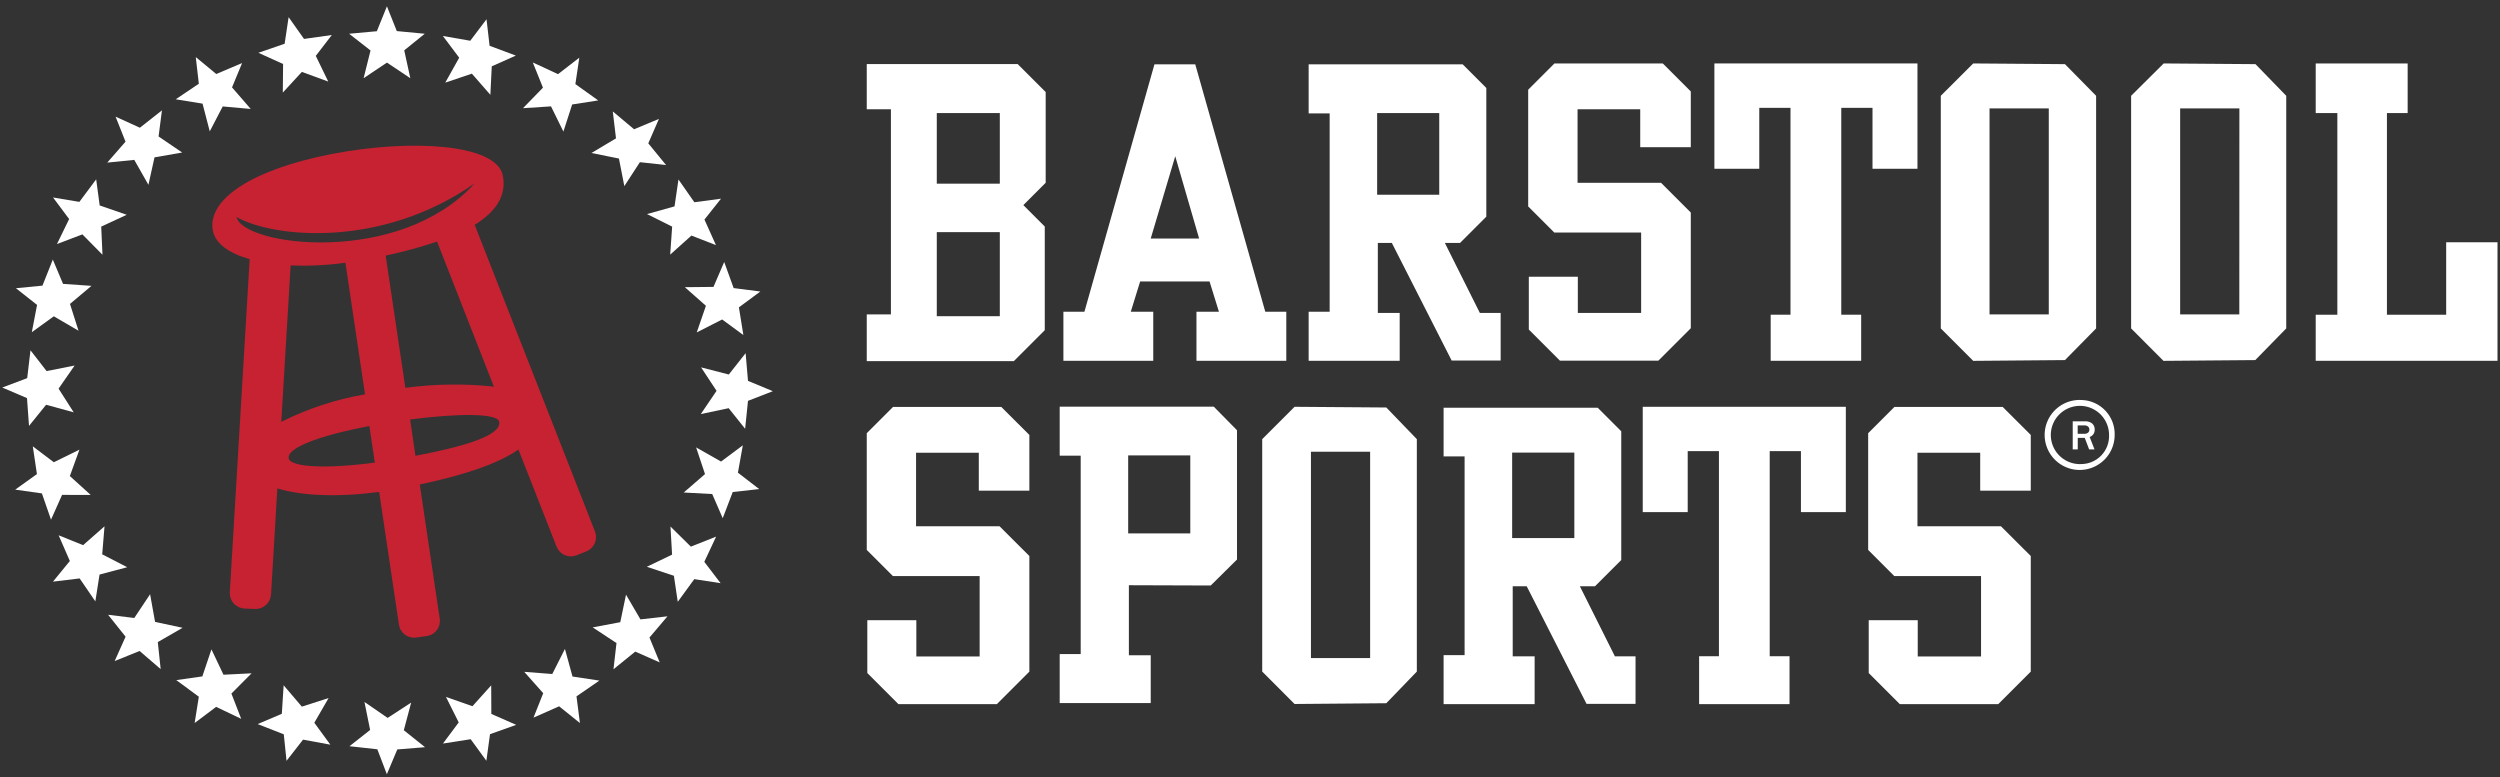
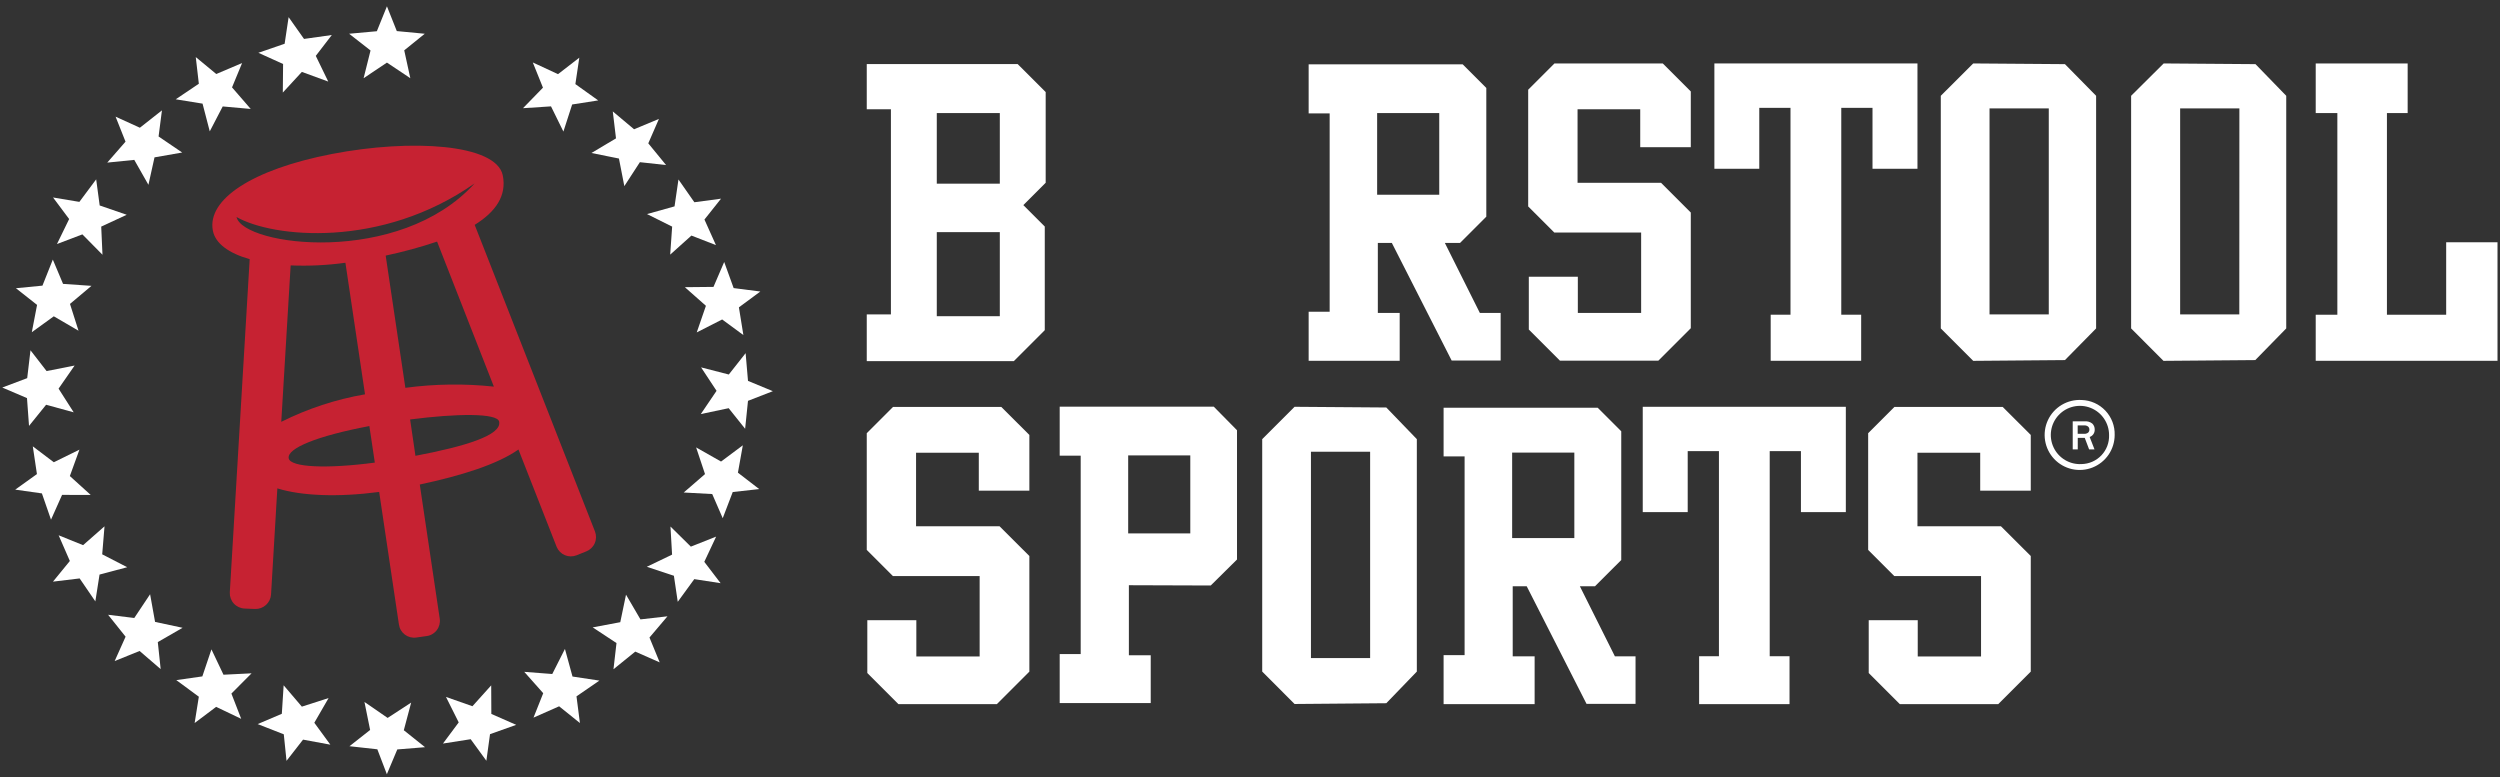
<svg xmlns="http://www.w3.org/2000/svg" width="357" height="111" viewBox="0 0 357 111" fill="none">
  <rect x="0" y="0" width="357" height="111" fill="#333333" stroke="none" />
  <g clip-path="url(#clip0_506_173)">
    <path d="M55.254 0.899L56.663 4.439L60.654 4.819L57.724 7.189L58.593 11.169L55.254 8.939L51.923 11.169L52.913 7.209L49.853 4.819L53.813 4.459L55.254 0.899Z" fill="white" />
-     <path d="M69.474 2.749L69.914 6.539L73.664 7.939L70.224 9.469L70.024 13.539L67.384 10.519L63.584 11.799L65.574 8.239L63.244 5.139L67.154 5.819L69.474 2.749Z" fill="white" />
    <path d="M82.724 8.239L82.164 12.009L85.424 14.339L81.704 14.919L80.454 18.789L78.684 15.189L74.684 15.449L77.534 12.519L76.084 8.919L79.684 10.589L82.724 8.239Z" fill="white" />
    <path d="M94.095 16.979L92.575 20.469L95.115 23.569L91.375 23.159L89.155 26.579L88.385 22.639L84.455 21.849L87.965 19.759L87.505 15.909L90.545 18.459L94.095 16.979Z" fill="white" />
    <path d="M102.965 28.37L100.595 31.35L102.235 35L98.734 33.64L95.704 36.36L95.984 32.36L92.394 30.57L96.325 29.47L96.885 25.63L99.154 28.88L102.965 28.37Z" fill="white" />
    <path d="M108.575 41.629L105.515 43.889L106.155 47.849L103.125 45.619L99.495 47.469L100.805 43.669L97.795 41.009L101.885 40.969L103.415 37.409L104.765 41.139L108.575 41.629Z" fill="white" />
    <path d="M110.364 55.86L106.814 57.24L106.404 61.23L104.054 58.29L100.074 59.13L102.324 55.81L100.114 52.46L104.074 53.48L106.474 50.43L106.814 54.39L110.364 55.86Z" fill="white" />
    <path d="M108.415 69.84L104.635 70.26L103.205 74L101.705 70.55L97.635 70.33L100.675 67.7L99.405 63.89L102.965 65.91L106.075 63.59L105.375 67.5L108.415 69.84Z" fill="white" />
    <path d="M102.903 83.279L99.143 82.7L96.783 85.939L96.233 82.219L92.363 80.939L95.973 79.2L95.743 75.189L98.653 78.059L102.263 76.629L100.573 80.23L102.903 83.279Z" fill="white" />
    <path d="M94.205 94.589L90.715 93.049L87.605 95.569L88.035 91.829L84.635 89.589L88.575 88.849L89.395 84.919L91.455 88.449L95.315 88.009L92.745 91.039L94.205 94.589Z" fill="white" />
    <path d="M82.813 103.249L79.843 100.859L76.183 102.479L77.573 98.989L74.863 95.939L78.863 96.249L80.673 92.669L81.753 96.609L85.593 97.189L82.323 99.439L82.813 103.249Z" fill="white" />
    <path d="M69.454 108.639L67.214 105.559L63.254 106.179L65.504 103.159L63.684 99.519L67.464 100.849L70.144 97.869L70.164 101.949L73.714 103.509L69.974 104.839L69.454 108.639Z" fill="white" />
    <path d="M55.244 110.559L53.884 106.999L49.904 106.559L52.854 104.239L52.044 100.239L55.354 102.519L58.714 100.329L57.664 104.279L60.694 106.699L56.734 107.019L55.244 110.559Z" fill="white" />
    <path d="M40.915 108.649L40.525 104.859L36.795 103.399L40.245 101.929L40.505 97.859L43.105 100.909L46.925 99.679L44.885 103.209L47.175 106.339L43.275 105.619L40.915 108.649Z" fill="white" />
    <path d="M27.794 103.249L28.394 99.49L25.174 97.12L28.894 96.59L30.194 92.73L31.914 96.35L35.924 96.15L33.044 99.04L34.444 102.649L30.864 100.939L27.794 103.249Z" fill="white" />
    <path d="M16.374 94.399L17.934 90.919L15.434 87.789L19.174 88.249L21.434 84.859L22.144 88.809L26.074 89.649L22.534 91.689L22.944 95.549L19.934 92.959L16.374 94.399Z" fill="white" />
    <path d="M7.564 83.059L9.974 80.109L8.374 76.439L11.864 77.849L14.925 75.159L14.595 79.159L18.165 80.999L14.214 82.049L13.614 85.879L11.374 82.599L7.564 83.059Z" fill="white" />
    <path d="M2.174 69.919L5.274 67.699L4.684 63.739L7.684 66.009L11.344 64.209L9.974 67.979L12.954 70.679L8.864 70.669L7.284 74.209L5.984 70.459L2.174 69.919Z" fill="white" />
    <path d="M0.324 55.34L3.884 53.999L4.354 50.02L6.654 52.989L10.654 52.2L8.364 55.499L10.524 58.88L6.584 57.8L4.144 60.819L3.854 56.849L0.324 55.34Z" fill="white" />
    <path d="M2.273 41.159L6.063 40.789L7.543 37.069L9.003 40.539L13.063 40.819L9.993 43.399L11.213 47.229L7.683 45.169L4.543 47.439L5.293 43.539L2.273 41.159Z" fill="white" />
    <path d="M7.574 28.199L11.334 28.829L13.734 25.609L14.234 29.339L18.094 30.669L14.454 32.359L14.634 36.379L11.764 33.469L8.134 34.849L9.874 31.279L7.574 28.199Z" fill="white" />
    <path d="M16.505 16.66L19.974 18.24L23.125 15.76L22.645 19.49L26.015 21.78L22.064 22.47L21.195 26.39L19.174 22.83L15.315 23.22L17.924 20.23L16.505 16.66Z" fill="white" />
    <path d="M27.954 8.149L30.884 10.569L34.574 8.999L33.134 12.479L35.804 15.559L31.804 15.199L29.954 18.759L28.924 14.799L25.094 14.179L28.394 11.959L27.954 8.149Z" fill="white" />
    <path d="M41.215 2.449L43.414 5.559L47.385 4.999L45.094 7.979L46.874 11.649L43.105 10.269L40.385 13.219L40.425 9.139L36.895 7.539L40.645 6.249L41.215 2.449Z" fill="white" />
    <path d="M84.965 75.9L67.785 32.109C70.785 30.25 72.405 27.93 71.785 24.989C70.785 20.57 58.785 19.79 47.395 21.989C36.005 24.189 29.545 28.489 30.395 32.929C30.745 34.779 32.695 36.169 35.655 37.01L32.815 84.62C32.793 85.201 33.003 85.768 33.399 86.196C33.794 86.623 34.343 86.876 34.925 86.9L36.425 86.96C36.998 86.979 37.556 86.775 37.981 86.391C38.407 86.006 38.666 85.472 38.705 84.9L39.605 69.74C43.025 70.809 48.255 71.029 54.145 70.249L56.965 89.169C57.003 89.455 57.097 89.73 57.242 89.979C57.387 90.228 57.58 90.446 57.81 90.62C58.04 90.793 58.301 90.92 58.58 90.992C58.859 91.064 59.15 91.08 59.435 91.04L60.925 90.829C61.211 90.791 61.486 90.697 61.734 90.552C61.983 90.407 62.201 90.214 62.375 89.984C62.549 89.755 62.675 89.493 62.748 89.214C62.82 88.935 62.836 88.645 62.795 88.359L59.945 69.189C65.885 67.919 71.005 66.32 74.035 64.189L79.495 78.109C79.719 78.638 80.139 79.058 80.668 79.28C81.197 79.502 81.791 79.509 82.325 79.299L83.715 78.74C84.256 78.527 84.692 78.11 84.926 77.577C85.16 77.045 85.174 76.442 84.965 75.9ZM41.225 65.439C40.975 64.01 45.305 62.249 52.745 60.84L53.525 66.059C46.715 66.969 41.455 66.749 41.225 65.439ZM40.165 60.239L41.505 37.9C44.118 38.007 46.735 37.88 49.325 37.52L52.125 56.309C47.967 57.025 43.937 58.349 40.165 60.239ZM33.775 30.989C38.935 33.94 54.435 35.559 67.775 26.189C57.025 38.059 34.725 35.15 33.775 30.989ZM55.075 36.499C57.558 35.973 60.008 35.305 62.415 34.499L70.525 55.209C66.32 54.762 62.076 54.819 57.885 55.38L55.075 36.499ZM59.325 65.09L58.565 59.9C65.215 59.039 70.995 58.969 71.275 60.2C71.705 62.15 66.385 63.749 59.325 65.09Z" fill="#C62232" />
    <path d="M149.323 13.149L145.323 9.149H123.773V15.599H127.223V44.899H123.773V51.569H144.773L149.193 47.149V32.349L146.133 29.289L149.323 26.099V13.149ZM142.773 45.149H133.773V33.149H142.773V45.149ZM142.773 26.229H133.773V16.149H142.773V26.229Z" fill="white" />
-     <path d="M180.684 44.52L170.684 9.189H164.854L154.854 44.52H151.854V51.52H164.684V44.52H161.474L162.814 40.19H172.724L174.064 44.52H170.854V51.52H183.684V44.52H180.684ZM164.324 34.059L167.824 22.309L171.234 34.059H164.324Z" fill="white" />
    <path d="M211.325 44.69L206.325 34.69H208.495L212.245 30.939V12.559L208.875 9.189H186.875V16.189H189.875V44.52H186.875V51.52H199.875V44.69H196.755V34.69H198.755L207.295 51.48H214.295V44.69H211.325ZM205.525 27.809H196.655V16.149H205.525V27.809Z" fill="white" />
    <path d="M172.894 83.609L176.644 79.899V61.439L173.324 58.069H151.324V65.069H154.324V93.399H151.324V100.399H164.324V93.569H161.204V83.569L172.894 83.609ZM169.974 76.169H161.104V65.029H169.974V76.169Z" fill="white" />
    <path d="M230.605 93.72L225.605 83.72H227.765L231.515 79.97V61.59L228.145 58.22H206.145V65.17H209.145V93.55H206.145V100.55H219.145V93.72H216.015V83.72H218.015L226.555 100.51H233.555V93.72H230.605ZM224.815 76.84H215.935V64.63H224.815V76.84Z" fill="white" />
    <path d="M218.315 39.52V47.06L222.755 51.5H236.815L241.445 46.87V30.35L237.195 26.1H225.275V15.6H234.225V21.02H241.445V13.06L237.445 9.06H221.975L218.225 12.81V29.48L221.955 33.21H234.355V44.69H225.315V39.52H218.315Z" fill="white" />
    <path d="M123.853 88.569V96.109L128.293 100.549H142.353L146.993 95.909V79.399L142.733 75.149H130.813V64.649H139.773V70.069H146.993V62.109L142.983 58.109H127.523L123.773 61.859V78.529L127.503 82.259H139.893V93.739H130.853V88.569H123.853Z" fill="white" />
    <path d="M266.853 88.569V96.109L271.293 100.549H285.353L289.993 95.909V79.399L285.733 75.149H273.813V64.649H282.773V70.069H289.993V62.109L285.983 58.109H270.523L266.773 61.859V78.529L270.503 82.259H282.893V93.739H273.853V88.569H266.853Z" fill="white" />
    <path d="M260.184 9.06H258.434H244.814V24.1H251.224V15.4H255.684V44.94H252.854V51.52H258.434H260.184H265.774V44.94H262.934V15.4H267.394V24.1H273.814V9.06H260.184Z" fill="white" />
    <path d="M249.964 58.09H248.214H234.584V73.13H241.004V64.42H245.464V93.71H242.634V100.55H248.214H249.964H255.544V93.71H252.714V64.42H257.174V73.13H263.584V58.09H249.964Z" fill="white" />
    <path d="M294.875 9.16L281.775 9.06L277.145 13.68V46.9L281.775 51.53L294.875 51.42L299.325 46.9V13.68L294.875 9.16ZM292.565 44.9H284.105V15.48H292.565V44.9Z" fill="white" />
    <path d="M322.084 9.16L308.974 9.06L304.324 13.68V46.9L308.944 51.53L322.054 51.42L326.474 46.9V13.68L322.084 9.16ZM319.774 44.9H311.324V15.48H319.784L319.774 44.9Z" fill="white" />
    <path d="M197.964 58.19L184.864 58.09L180.244 62.71V95.9L184.864 100.53L197.964 100.42L202.324 95.9V62.71L197.964 58.19ZM195.654 93.97H187.204V64.51H195.654V93.97Z" fill="white" />
    <path d="M330.684 9.06V16.15H333.774V44.94H330.684V51.52H356.644V34.6H349.314V44.94H340.854V16.15H343.814V9.06H330.684Z" fill="white" />
    <path d="M297.255 57.119C296.256 57.063 295.263 57.308 294.405 57.822C293.546 58.337 292.862 59.096 292.44 60.004C292.019 60.911 291.879 61.924 292.039 62.912C292.199 63.899 292.652 64.816 293.339 65.544C294.026 66.271 294.915 66.776 295.892 66.993C296.868 67.209 297.888 67.128 298.818 66.759C299.748 66.39 300.546 65.751 301.109 64.924C301.671 64.097 301.973 63.12 301.975 62.119C301.993 61.481 301.886 60.845 301.659 60.248C301.432 59.652 301.089 59.105 300.651 58.641C300.212 58.177 299.687 57.803 299.104 57.542C298.521 57.281 297.893 57.137 297.255 57.119ZM297.255 66.269C296.423 66.317 295.596 66.115 294.881 65.687C294.166 65.26 293.595 64.627 293.243 63.872C292.892 63.117 292.775 62.273 292.908 61.451C293.041 60.629 293.418 59.865 293.99 59.26C294.563 58.654 295.303 58.234 296.117 58.054C296.93 57.874 297.779 57.943 298.553 58.251C299.327 58.559 299.991 59.093 300.458 59.782C300.926 60.472 301.175 61.286 301.175 62.119C301.195 62.65 301.109 63.18 300.922 63.678C300.735 64.175 300.45 64.63 300.085 65.017C299.72 65.403 299.282 65.713 298.796 65.928C298.31 66.143 297.786 66.259 297.255 66.269Z" fill="white" />
    <path d="M299.094 64.17H298.324L297.704 62.53H296.704V64.17H295.984V60.17H297.714C298.099 60.133 298.483 60.248 298.784 60.49C298.896 60.6 298.984 60.733 299.043 60.879C299.101 61.026 299.129 61.182 299.124 61.34C299.135 61.57 299.07 61.798 298.941 61.989C298.811 62.18 298.623 62.324 298.404 62.4L299.094 64.17ZM296.694 61.95H297.594C297.801 61.967 298.006 61.91 298.174 61.79C298.236 61.733 298.285 61.663 298.318 61.585C298.351 61.508 298.367 61.424 298.364 61.34C298.366 61.258 298.349 61.178 298.317 61.104C298.284 61.029 298.235 60.963 298.174 60.91C298.023 60.793 297.835 60.736 297.644 60.75H296.694V61.95Z" fill="white" />
  </g>
  <defs>
    <clipPath id="clip0_506_173">
      <rect width="356.32" height="109.66" fill="white" transform="translate(0.324 0.899)" />
    </clipPath>
  </defs>
</svg>